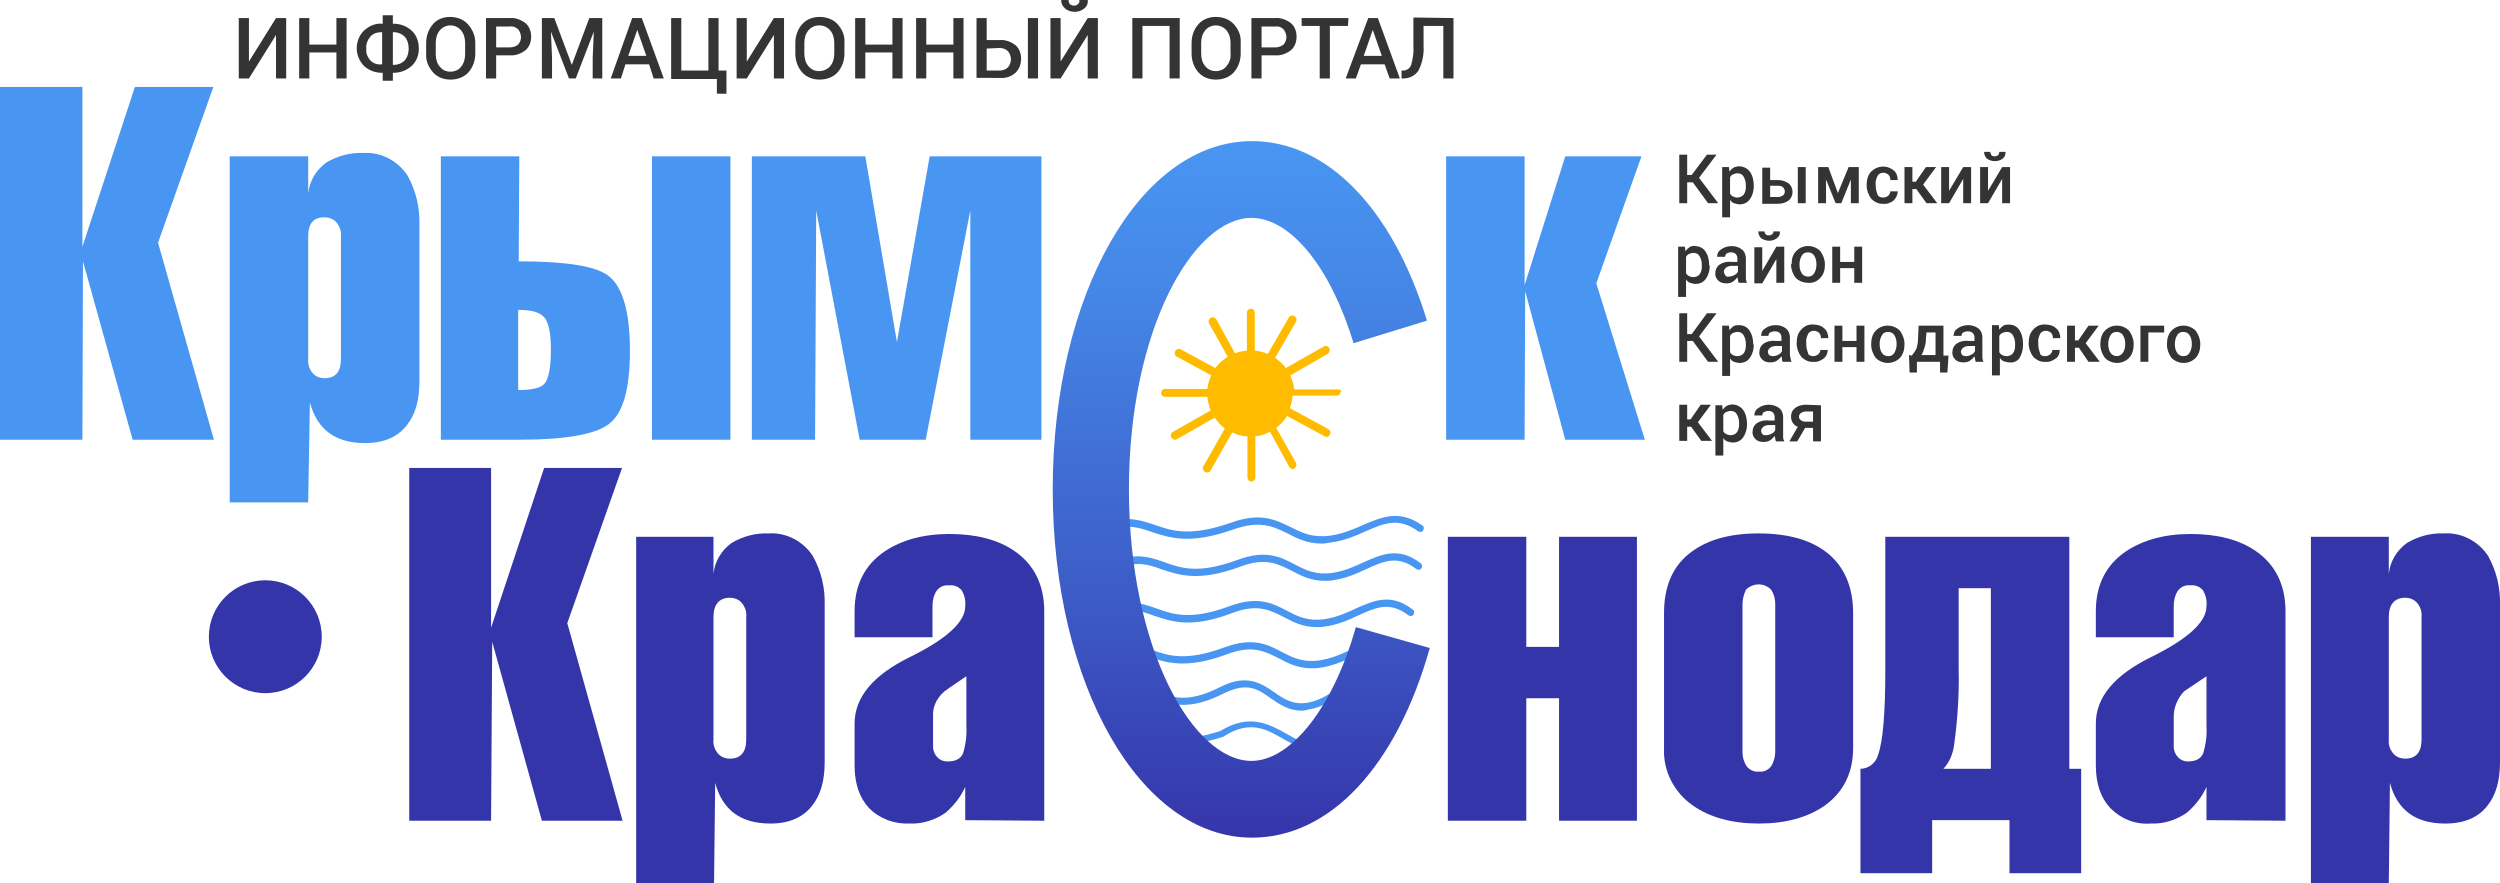
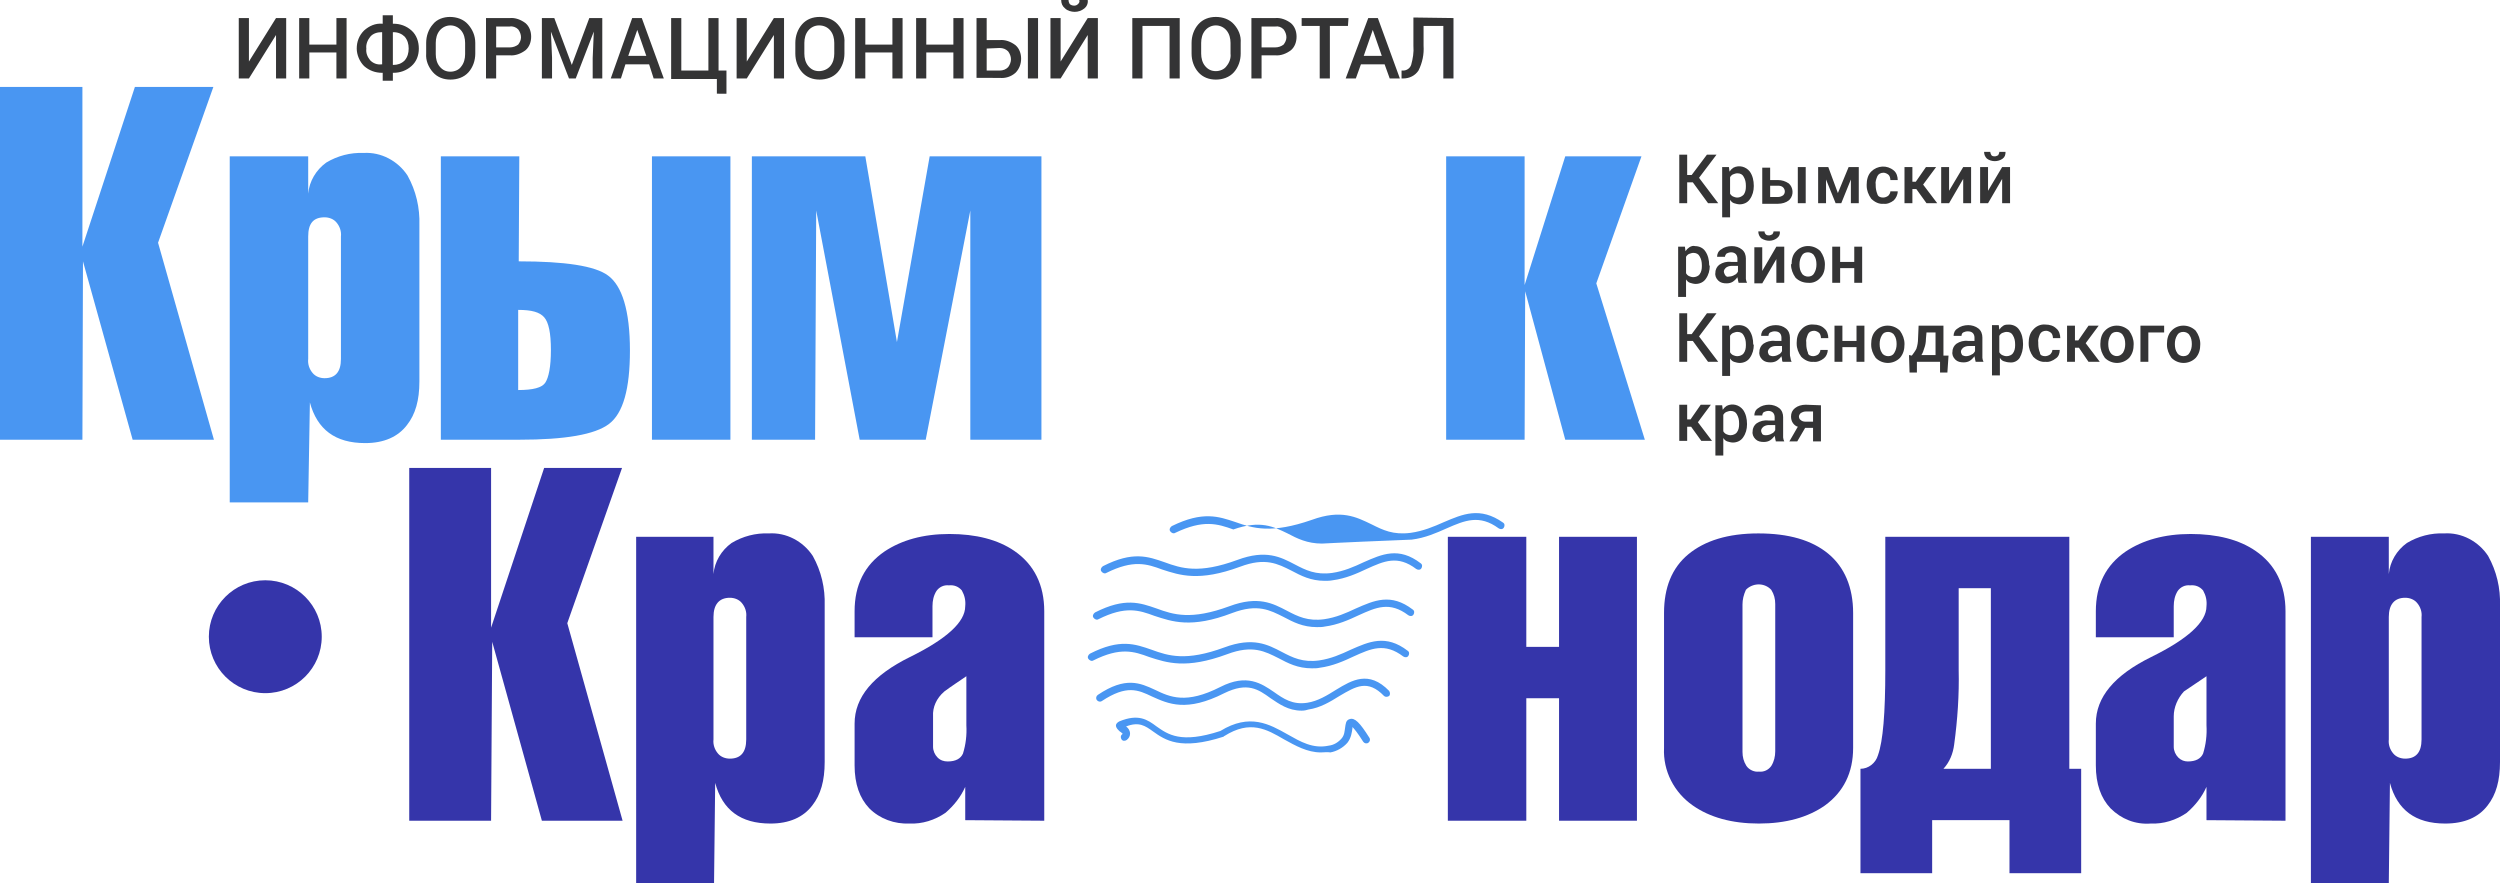
<svg xmlns="http://www.w3.org/2000/svg" version="1.1" id="Слой_1" x="0px" y="0px" viewBox="0 0 442.9 156.5" style="enable-background:new 0 0 442.9 156.5;" xml:space="preserve">
  <style type="text/css">
	.st0{fill:#4996F2;}
	.st1{fill:#3535AA;}
	.st2{fill:#343435;}
	.st3{fill:#FFBB00;}
	.st4{fill:url(#SVGID_1_);}
</style>
  <title>logo</title>
  <polygon class="st0" points="14.6,77.9 0,77.9 0,15.4 14.6,15.4 14.6,43.7 23.9,15.4 37.8,15.4 28,43 37.9,77.9 23.5,77.9   14.7,46.3 " />
  <path class="st0" d="M54.6,27.7v6.6c0.2-2.2,1.4-4.2,3.2-5.5c2-1.2,4.3-1.8,6.6-1.7c3.1-0.2,6.1,1.4,7.8,4c1.5,2.7,2.2,5.7,2.1,8.8  v27.7c0,3.3-0.7,5.8-2.2,7.7c-1.6,2.1-4.1,3.2-7.4,3.2c-5.3,0-8.5-2.4-9.8-7.2L54.6,89H40.7V27.7H54.6z M54.6,41.9v21.7  c-0.1,0.9,0.2,1.8,0.8,2.5c0.5,0.6,1.3,0.9,2.1,0.9c1.9,0,2.9-1.1,2.9-3.4V41.9c0.1-0.9-0.2-1.8-0.8-2.5c-0.5-0.6-1.3-0.9-2.1-0.9  C55.5,38.5,54.6,39.6,54.6,41.9L54.6,41.9z" />
  <path class="st0" d="M111.6,62.1c0,6.8-1.2,11.1-3.7,13s-7.8,2.8-15.9,2.8H78.1V27.7h13.9l-0.1,18.6c8.2,0,13.5,0.8,15.8,2.5  C110.2,50.6,111.6,55,111.6,62.1z M129.4,77.9h-13.9V27.7h13.9V77.9z M91.8,54.9v14.2c2.6,0,4.2-0.4,4.8-1.3s1-2.8,1-5.8  c0-3-0.4-4.9-1.2-5.8S94.2,54.9,91.8,54.9L91.8,54.9z" />
  <polygon class="st0" points="144.4,77.9 133.2,77.9 133.2,27.7 153.3,27.7 158.9,60.6 164.7,27.7 184.5,27.7 184.5,77.9 171.9,77.9   171.9,37.3 164,77.9 152.3,77.9 144.6,37.3 " />
  <polygon class="st0" points="270.1,77.9 256.2,77.9 256.2,27.7 270.1,27.7 270.1,50.5 277.3,27.7 290.8,27.7 282.8,50.2 291.4,77.9   277.3,77.9 270.2,51.6 " />
  <polygon class="st1" points="87,145.4 72.5,145.4 72.5,82.9 87,82.9 87,111.2 96.4,82.9 110.2,82.9 100.5,110.4 110.3,145.4   96,145.4 87.2,113.7 " />
  <path class="st1" d="M126.4,95.1v6.6c0.2-2.2,1.4-4.2,3.2-5.5c2-1.2,4.3-1.8,6.6-1.7c3.1-0.2,6.1,1.4,7.8,4c1.5,2.7,2.2,5.7,2.1,8.8  V135c0,3.3-0.7,5.8-2.2,7.7c-1.6,2.1-4.1,3.2-7.4,3.2c-5.3,0-8.5-2.4-9.8-7.2l-0.2,17.8h-13.8V95.1H126.4z M126.4,109.3v21.7  c-0.1,0.9,0.2,1.8,0.8,2.5c0.5,0.6,1.3,0.9,2.1,0.9c1.9,0,2.9-1.1,2.9-3.4v-21.7c0.1-0.9-0.2-1.8-0.8-2.5c-0.5-0.6-1.3-0.9-2.1-0.9  C127.4,105.9,126.4,107.1,126.4,109.3L126.4,109.3z" />
  <path class="st1" d="M171,145.3v-5.9c-0.8,1.8-2,3.3-3.5,4.6c-1.9,1.3-4.1,2-6.4,1.9c-2.6,0.1-5.2-0.8-7.1-2.7  c-1.7-1.8-2.6-4.3-2.6-7.6v-7.4c0-4.7,3.3-8.6,9.8-11.8s9.8-6.2,9.8-9c0.1-1-0.1-1.9-0.6-2.8c-0.6-0.7-1.4-1-2.3-0.9  c-0.9-0.1-1.7,0.3-2.2,1c-0.5,0.8-0.7,1.7-0.7,2.7v5.5h-13.8v-4.6c0-4.7,1.8-8.2,5.3-10.6c3-2,6.8-3.1,11.5-3.1c4.7,0,8.6,1,11.5,3  c3.5,2.4,5.3,6,5.3,10.7v37.1L171,145.3z M165.3,126.9v5.4c0,0.7,0.3,1.4,0.8,1.9c0.5,0.5,1.1,0.7,1.8,0.7c1.4,0,2.3-0.5,2.7-1.4  c0.5-1.6,0.7-3.3,0.6-5v-8.7c-1.3,0.9-2.7,1.8-3.9,2.7C165.9,123.7,165.2,125.3,165.3,126.9L165.3,126.9z" />
  <polygon class="st1" points="290,145.4 276.2,145.4 276.2,123.7 270.4,123.7 270.4,145.4 256.5,145.4 256.5,95.1 270.4,95.1   270.4,114.6 276.2,114.6 276.2,95.1 290,95.1 " />
  <path class="st1" d="M328.3,108.6v23.9c0,4.4-1.7,7.8-5,10.2c-3,2.1-6.9,3.2-11.7,3.2c-4.8,0-8.7-1.1-11.7-3.2  c-3.3-2.3-5.3-6.1-5.1-10.2v-23.9c0-4.5,1.4-8,4.3-10.4c2.9-2.4,7-3.7,12.4-3.7c5.4,0,9.5,1.2,12.4,3.6S328.3,104.1,328.3,108.6z   M308.7,107.1v26.1c0,0.9,0.2,1.7,0.7,2.5c0.5,0.7,1.4,1.1,2.2,1c0.9,0.1,1.7-0.3,2.2-1c0.5-0.8,0.7-1.7,0.7-2.6v-26.1  c0-0.9-0.2-1.7-0.7-2.5c-1.1-1.2-3-1.3-4.3-0.2c-0.1,0.1-0.1,0.1-0.2,0.2C308.9,105.4,308.7,106.2,308.7,107.1z" />
  <path class="st1" d="M368.7,154.7H356v-9.4h-13.7v9.4h-12.7v-18.5c1.4,0,2.7-1,3.1-2.4c0.9-2.5,1.3-7.5,1.3-15.1V95.1h32.6v41.1h2.1  V154.7z M352.7,136.2v-32H347v14.5c0.1,4.4-0.2,8.8-0.8,13.2c-0.2,1.6-0.8,3.1-1.9,4.3L352.7,136.2z" />
  <path class="st1" d="M390.9,145.3v-5.9c-0.8,1.8-2,3.3-3.5,4.6c-1.9,1.3-4.1,2-6.4,1.9c-2.7,0.2-5.2-0.8-7.1-2.7  c-1.7-1.8-2.6-4.3-2.6-7.6v-7.4c0-4.7,3.3-8.6,9.8-11.8s9.8-6.2,9.8-9c0.1-1-0.1-1.9-0.6-2.8c-0.6-0.7-1.4-1-2.3-0.9  c-0.9-0.1-1.7,0.3-2.2,1c-0.5,0.8-0.7,1.7-0.7,2.7v5.5h-13.8v-4.6c0-4.7,1.8-8.2,5.3-10.6c3-2,6.8-3.1,11.5-3.1c4.7,0,8.6,1,11.5,3  c3.5,2.4,5.3,6,5.3,10.7v37.1L390.9,145.3z M385.1,126.9v5.4c0,0.7,0.3,1.4,0.8,1.9c0.5,0.5,1.1,0.7,1.7,0.7c1.4,0,2.3-0.5,2.7-1.4  c0.5-1.6,0.7-3.3,0.6-5v-8.7c-1.3,0.9-2.7,1.8-4,2.7C385.8,123.7,385.1,125.3,385.1,126.9z" />
  <path class="st1" d="M423.2,95.1v6.6c0.2-2.2,1.4-4.2,3.2-5.5c2-1.2,4.3-1.8,6.6-1.7c3.1-0.2,6.1,1.4,7.8,4c1.5,2.7,2.2,5.7,2.1,8.8  V135c0,3.3-0.7,5.8-2.2,7.7c-1.6,2.1-4.1,3.2-7.5,3.2c-5.3,0-8.5-2.4-9.8-7.2l-0.2,17.8h-13.8V95.1H423.2z M423.2,109.3v21.7  c-0.1,0.9,0.2,1.8,0.8,2.5c0.5,0.6,1.3,0.9,2.1,0.9c1.9,0,2.9-1.1,2.9-3.4v-21.7c0.1-0.9-0.2-1.8-0.8-2.5c-0.5-0.6-1.3-0.9-2.1-0.9  C424.2,105.9,423.2,107.1,423.2,109.3L423.2,109.3z" />
  <path class="st2" d="M48.9,3.2h1.8v10.7h-1.8V6.2l0,0l-4.8,7.7h-1.8V3.2h1.8v7.7l0,0L48.9,3.2z M61.4,13.9h-1.8V9.3h-4.8v4.6H53V3.2  h1.8v4.7h4.8V3.2h1.8L61.4,13.9z M69.6,4.2h0.1c1.2,0,2.3,0.4,3.2,1.2c0.9,0.8,1.3,2,1.3,3.2c0,1.2-0.4,2.3-1.3,3.1  c-0.9,0.8-2,1.2-3.2,1.2h-0.1v1.4h-1.8v-1.4h-0.1c-1.2,0-2.3-0.4-3.2-1.2c-0.8-0.8-1.3-2-1.3-3.1c0-1.2,0.4-2.3,1.3-3.2  c0.9-0.8,2-1.3,3.2-1.2h0.1V2.7h1.8L69.6,4.2z M67.6,5.7c-0.7,0-1.5,0.2-2,0.8c-0.5,0.6-0.8,1.4-0.7,2.1c-0.1,0.8,0.2,1.5,0.7,2.1  c0.5,0.5,1.2,0.8,2,0.7h0.1V5.7L67.6,5.7z M69.6,5.7v5.8h0.1c0.7,0,1.4-0.2,2-0.8c0.5-0.6,0.7-1.3,0.7-2.1c0-0.8-0.2-1.5-0.7-2.1  c-0.5-0.5-1.2-0.8-2-0.8L69.6,5.7z M84.2,9.5c0,1.2-0.4,2.4-1.2,3.3c-0.8,0.9-2,1.3-3.2,1.3c-1.2,0-2.3-0.4-3.1-1.3  c-0.8-0.9-1.3-2.1-1.2-3.3V7.6c0-1.2,0.4-2.4,1.2-3.3C77.4,3.4,78.6,3,79.7,3c1.2,0,2.4,0.4,3.2,1.3c0.8,0.9,1.3,2,1.3,3.3V9.5z   M82.4,7.6c0-0.8-0.2-1.6-0.7-2.2c-0.5-0.6-1.2-0.9-1.9-0.9c-0.7,0-1.4,0.3-1.9,0.9c-0.5,0.6-0.7,1.4-0.7,2.2v2  c0,0.8,0.2,1.6,0.7,2.2c0.5,0.6,1.1,0.9,1.9,0.9c0.7,0,1.5-0.3,1.9-0.9c0.5-0.6,0.7-1.4,0.7-2.2V7.6z M87.9,9.8v4.1h-1.8V3.2h4.2  c1-0.1,2,0.3,2.8,0.9c0.7,0.6,1,1.5,1,2.4c0,0.9-0.3,1.8-1,2.4c-0.8,0.6-1.8,1-2.8,0.9H87.9z M87.9,8.4h2.4c0.6,0,1.1-0.2,1.5-0.5  c0.3-0.4,0.5-0.8,0.5-1.3c0-0.5-0.2-1-0.5-1.4c-0.4-0.4-1-0.6-1.5-0.5h-2.4L87.9,8.4z M98.2,3.2l3.1,8.3h0l3.1-8.3h2.3v10.7H105  v-3.6l0.2-4.7h0l-3.2,8.3h-1.2l-3.2-8.3l0,0l0.2,4.6v3.7h-1.8V3.2L98.2,3.2z M115,11.4h-4.2l-0.8,2.5h-1.8L112,3.2h1.7l3.9,10.7  h-1.8L115,11.4z M111.3,9.9h3.2l-1.6-4.6h0L111.3,9.9z M118.9,3.2h1.8v9.3h4.8V3.2h1.8v9.3h1.4v4.1H127v-2.6h-8.1L118.9,3.2z   M137.1,3.2h1.8v10.7h-1.8V6.2l0,0l-4.8,7.7h-1.8V3.2h1.8v7.7l0,0L137.1,3.2z M149.6,9.5c0,1.2-0.4,2.4-1.2,3.3  c-0.8,0.9-2,1.3-3.2,1.3c-1.2,0-2.3-0.4-3.1-1.3c-0.8-0.9-1.2-2.1-1.2-3.3V7.6c0-1.2,0.4-2.4,1.2-3.3c0.8-0.9,1.9-1.3,3.1-1.3  c1.2,0,2.4,0.4,3.2,1.3c0.8,0.9,1.3,2,1.2,3.3V9.5z M147.8,7.6c0-0.8-0.2-1.6-0.7-2.2c-0.5-0.6-1.2-0.9-2-0.9  c-0.7,0-1.4,0.3-1.9,0.9c-0.5,0.6-0.7,1.4-0.7,2.2v1.9c0,0.8,0.2,1.6,0.7,2.2c0.5,0.6,1.1,0.9,1.9,0.9c0.7,0,1.5-0.3,2-0.9  c0.5-0.6,0.7-1.4,0.7-2.2V7.6z M159.9,13.9h-1.8V9.3h-4.8v4.6h-1.8V3.2h1.8v4.7h4.8V3.2h1.8V13.9z M170.7,13.9h-1.8V9.3h-4.8v4.6  h-1.8V3.2h1.8v4.7h4.8V3.2h1.8V13.9z M174.8,7.1h2.3c1-0.1,2,0.3,2.8,0.9c0.7,0.6,1,1.5,1,2.4c0,0.9-0.3,1.8-1,2.5  c-0.8,0.7-1.8,1-2.8,0.9H173V3.2h1.8L174.8,7.1z M183.9,13.9h-1.8V3.2h1.8V13.9z M174.8,8.6v3.9h2.3c0.6,0,1.1-0.2,1.5-0.6  c0.3-0.4,0.5-0.9,0.5-1.4c0-0.5-0.2-1-0.5-1.4c-0.4-0.4-0.9-0.6-1.5-0.6L174.8,8.6z M192.7,3.2h1.8v10.7h-1.8V6.2l0,0l-4.8,7.7h-1.8  V3.2h1.8v7.7l0,0L192.7,3.2z M192.7,0L192.7,0c0.1,0.6-0.2,1.2-0.6,1.5c-0.5,0.4-1.1,0.6-1.7,0.6c-0.6,0-1.3-0.2-1.7-0.6  C188.2,1.1,188,0.6,188,0l0,0h1.3c0,0.3,0.1,0.5,0.2,0.7c0.2,0.2,0.5,0.3,0.8,0.3c0.3,0,0.5-0.1,0.7-0.3c0.2-0.2,0.3-0.4,0.2-0.7  H192.7z M209,13.9h-1.8V4.6h-4.8v9.3h-1.8V3.2h8.4L209,13.9z M219.8,9.5c0,1.2-0.4,2.4-1.2,3.3c-0.8,0.9-2,1.3-3.2,1.3  c-1.2,0-2.3-0.4-3.1-1.3c-0.8-0.9-1.2-2.1-1.2-3.3V7.6c0-1.2,0.4-2.4,1.2-3.3c0.8-0.9,1.9-1.3,3.1-1.3c1.2,0,2.4,0.4,3.2,1.3  c0.8,0.9,1.3,2,1.2,3.3L219.8,9.5z M218,7.6c0-0.8-0.2-1.6-0.7-2.2c-0.5-0.6-1.2-0.9-1.9-0.9c-0.7,0-1.4,0.3-1.9,0.9  c-0.5,0.6-0.7,1.4-0.7,2.2v1.9c0,0.8,0.2,1.6,0.7,2.2c0.5,0.6,1.1,0.9,1.9,0.9c0.7,0,1.5-0.3,1.9-0.9c0.5-0.6,0.8-1.4,0.7-2.2  L218,7.6z M223.5,9.8v4.1h-1.8V3.2h4.2c1-0.1,2,0.3,2.8,0.9c0.7,0.6,1,1.5,1,2.4c0,0.9-0.3,1.8-1,2.4c-0.8,0.6-1.8,1-2.8,0.9  L223.5,9.8z M223.5,8.4h2.4c0.6,0,1.1-0.2,1.5-0.5c0.3-0.4,0.5-0.8,0.5-1.3c0-0.5-0.2-1-0.5-1.4c-0.4-0.4-0.9-0.6-1.5-0.5h-2.4V8.4z   M238.8,4.6h-3.2v9.3h-1.8V4.6h-3.2V3.2h8.3L238.8,4.6z M245.3,11.4h-4.2l-0.9,2.5h-1.8l4-10.7h1.7l3.9,10.7h-1.8L245.3,11.4z   M241.6,9.9h3.2l-1.6-4.6h0L241.6,9.9z M257.5,3.2v10.7h-1.8V4.6h-3.5v3.5c0.1,1.5-0.2,3-0.9,4.4c-0.6,0.9-1.6,1.4-2.7,1.4h-0.3  v-1.4h0.3c0.6,0,1.2-0.4,1.4-1c0.3-1.1,0.5-2.2,0.4-3.4v-5L257.5,3.2z" />
  <path class="st2" d="M299.9,32.3h-1V36h-1.4v-8.6h1.4v3.6h0.8l2.7-3.6h1.7l-3.1,4.1l3.4,4.5h-1.8L299.9,32.3z M310.7,33  c0,0.8-0.2,1.6-0.7,2.3c-0.4,0.6-1.1,0.9-1.8,0.9c-0.3,0-0.7-0.1-1-0.2c-0.3-0.1-0.5-0.3-0.7-0.6v3.1h-1.4v-8.9h1.2l0.1,0.8  c0.2-0.3,0.4-0.5,0.7-0.7c1-0.5,2.2-0.2,2.9,0.7c0.5,0.7,0.7,1.6,0.7,2.5V33z M309.3,32.9c0-0.6-0.1-1.1-0.4-1.6  c-0.2-0.4-0.6-0.6-1.1-0.6c-0.3,0-0.5,0.1-0.8,0.2c-0.2,0.1-0.4,0.3-0.5,0.5v2.9c0.1,0.2,0.3,0.4,0.5,0.5c0.2,0.1,0.5,0.2,0.8,0.2  c0.4,0,0.8-0.2,1.1-0.5c0.3-0.4,0.4-0.9,0.4-1.4L309.3,32.9z M313.6,31.9h1.4c0.7,0,1.3,0.2,1.9,0.6c0.8,0.7,0.9,2,0.2,2.8  c-0.1,0.1-0.1,0.1-0.2,0.2c-0.5,0.4-1.2,0.6-1.9,0.6h-2.8v-6.4h1.4L313.6,31.9z M319.9,36h-1.4v-6.4h1.4V36z M313.6,33v1.9h1.4  c0.3,0,0.6-0.1,0.9-0.3c0.2-0.2,0.3-0.4,0.3-0.7c0-0.2-0.1-0.5-0.3-0.7c-0.2-0.2-0.5-0.3-0.9-0.3H313.6z M325.6,34.2L325.6,34.2  l1.9-4.6h1.8V36h-1.4v-4.2l0,0l-1.7,4.2h-1l-1.7-4.2l0,0V36h-1.4v-6.4h1.8L325.6,34.2z M333.6,35c0.3,0,0.6-0.1,0.9-0.3  c0.2-0.2,0.4-0.5,0.4-0.8h1.3l0,0c0,0.6-0.3,1.2-0.7,1.6c-0.5,0.4-1.2,0.7-1.8,0.6c-0.8,0.1-1.6-0.3-2.2-0.9  c-0.5-0.7-0.8-1.5-0.8-2.3v-0.2c0-0.8,0.2-1.7,0.8-2.3c1.1-1.1,2.8-1.2,4-0.2c0.5,0.4,0.7,1.1,0.7,1.7l0,0h-1.3  c0-0.3-0.1-0.7-0.3-0.9c-0.2-0.2-0.6-0.4-0.9-0.4c-0.5,0-0.9,0.2-1.1,0.6c-0.2,0.5-0.4,1-0.3,1.5v0.2c0,0.5,0.1,1,0.3,1.5  C332.7,34.8,333.1,35,333.6,35L333.6,35z M339.5,33.5h-0.7V36h-1.4v-6.4h1.4v2.6h0.6l1.8-2.6h1.8l-2.3,3.1l2.5,3.3h-1.9L339.5,33.5z   M347.8,29.6h1.4V36h-1.4v-4.3l0,0l-2.5,4.3h-1.4v-6.4h1.4v4.2l0,0L347.8,29.6z M354.7,29.6h1.4V36h-1.4v-4.3l0,0l-2.5,4.3h-1.4  v-6.4h1.4v4.2l0,0L354.7,29.6z M355.3,26.9L355.3,26.9c0,0.5-0.1,0.9-0.5,1.2c-0.8,0.6-2,0.6-2.8,0c-0.3-0.3-0.5-0.7-0.5-1.2l0,0  h1.1c0,0.2,0.1,0.4,0.2,0.6c0.2,0.2,0.4,0.2,0.6,0.2c0.2,0,0.4-0.1,0.6-0.2c0.1-0.2,0.2-0.4,0.2-0.6H355.3z M302.9,47.1  c0,0.8-0.2,1.6-0.7,2.3c-0.4,0.6-1.1,0.9-1.8,0.9c-0.3,0-0.7-0.1-1-0.2c-0.3-0.1-0.5-0.3-0.7-0.6v3.1h-1.4v-8.9h1.2l0.1,0.8  c0.2-0.3,0.4-0.5,0.7-0.7c0.3-0.2,0.7-0.3,1-0.2c0.7,0,1.4,0.3,1.8,0.9c0.5,0.7,0.7,1.6,0.7,2.5L302.9,47.1z M301.5,47  c0-0.6-0.1-1.1-0.4-1.6c-0.2-0.4-0.6-0.6-1.1-0.6c-0.3,0-0.5,0.1-0.8,0.2c-0.2,0.1-0.4,0.3-0.5,0.5v2.9c0.1,0.2,0.3,0.4,0.5,0.5  c0.2,0.1,0.5,0.2,0.8,0.2c0.4,0,0.9-0.2,1.1-0.5c0.3-0.4,0.4-0.9,0.4-1.4V47z M308,50.1c0-0.2-0.1-0.3-0.1-0.5  c0-0.2-0.1-0.3-0.1-0.5c-0.2,0.3-0.5,0.6-0.8,0.8c-0.3,0.2-0.7,0.3-1.1,0.3c-0.6,0-1.1-0.1-1.5-0.5c-0.4-0.4-0.6-0.9-0.5-1.4  c0-0.6,0.3-1.1,0.7-1.4c0.6-0.4,1.3-0.6,2.1-0.5h1.1v-0.6c0-0.3-0.1-0.6-0.3-0.8c-0.2-0.2-0.5-0.3-0.8-0.3c-0.3,0-0.6,0.1-0.8,0.2  c-0.2,0.2-0.3,0.4-0.3,0.6h-1.4v0c0-0.5,0.2-1,0.7-1.3c0.5-0.4,1.2-0.6,1.9-0.6c0.7,0,1.3,0.2,1.8,0.6c0.5,0.4,0.7,1,0.7,1.6v2.8  c0,0.3,0,0.5,0,0.8c0,0.2,0.1,0.5,0.2,0.7H308z M306.3,49c0.3,0,0.7-0.1,1-0.3c0.3-0.1,0.5-0.4,0.6-0.6v-1h-1.1  c-0.4,0-0.7,0.1-1,0.3c-0.2,0.2-0.4,0.4-0.4,0.7c0,0.2,0.1,0.4,0.2,0.6C305.8,49,306,49.1,306.3,49z M314.7,43.7h1.4v6.4h-1.4v-4.2  l0,0l-2.5,4.3h-1.4v-6.4h1.4v4.2l0,0L314.7,43.7z M315.3,41L315.3,41c0.1,0.5-0.1,0.9-0.5,1.2c-0.8,0.6-1.9,0.6-2.8,0  c-0.3-0.3-0.5-0.7-0.5-1.2l0,0h1.1c0,0.2,0.1,0.4,0.2,0.5c0.2,0.2,0.4,0.2,0.6,0.2c0.2,0,0.4-0.1,0.6-0.2c0.1-0.2,0.2-0.3,0.2-0.5  H315.3z M317.4,46.8c0-0.9,0.2-1.7,0.8-2.3c1.1-1.2,3-1.2,4.2-0.1c0,0,0.1,0.1,0.1,0.1c0.5,0.7,0.8,1.5,0.8,2.3v0.1  c0,0.9-0.2,1.7-0.8,2.3c-0.5,0.6-1.3,1-2.2,0.9c-0.8,0-1.6-0.3-2.2-0.9c-0.5-0.7-0.8-1.5-0.8-2.3V46.8z M318.8,46.9  c0,0.5,0.1,1.1,0.4,1.5c0.2,0.4,0.7,0.6,1.1,0.6c0.5,0,0.9-0.2,1.1-0.6c0.3-0.5,0.4-1,0.4-1.5v-0.1c0-0.5-0.1-1.1-0.4-1.5  c-0.2-0.4-0.7-0.6-1.1-0.6c-0.5,0-0.9,0.2-1.1,0.6c-0.3,0.5-0.4,1-0.4,1.5L318.8,46.9z M329.9,50.1h-1.4v-2.6h-2.5v2.6h-1.4v-6.4  h1.4v2.7h2.5v-2.7h1.4L329.9,50.1z M299.9,60.4h-1v3.7h-1.4v-8.6h1.4v3.7h0.8l2.7-3.7h1.7l-3.1,4.1l3.4,4.5h-1.8L299.9,60.4z   M310.7,61.1c0,0.8-0.2,1.6-0.7,2.3c-0.4,0.6-1.1,0.9-1.8,0.9c-0.3,0-0.7-0.1-1-0.2c-0.3-0.1-0.5-0.3-0.7-0.6v3.1h-1.4v-8.9h1.2  l0.1,0.8c0.2-0.3,0.4-0.5,0.7-0.7c0.3-0.2,0.7-0.2,1-0.2c0.7,0,1.4,0.3,1.8,0.9c0.5,0.7,0.7,1.6,0.7,2.5L310.7,61.1z M309.3,61  c0-0.6-0.1-1.1-0.4-1.6c-0.2-0.4-0.6-0.6-1.1-0.6c-0.3,0-0.5,0.1-0.8,0.2c-0.2,0.1-0.4,0.3-0.5,0.5v2.9c0.1,0.2,0.3,0.4,0.5,0.5  c0.2,0.1,0.5,0.2,0.8,0.2c0.4,0,0.9-0.2,1.1-0.5c0.3-0.4,0.4-0.9,0.4-1.4L309.3,61z M315.8,64.1c-0.1-0.2-0.1-0.3-0.1-0.5  c0-0.2-0.1-0.3-0.1-0.5c-0.2,0.3-0.5,0.6-0.8,0.8c-0.3,0.2-0.7,0.3-1.1,0.3c-0.6,0-1.1-0.1-1.5-0.5c-0.4-0.4-0.6-0.9-0.5-1.4  c0-0.6,0.3-1.1,0.7-1.4c0.6-0.4,1.3-0.6,2.1-0.5h1.1v-0.6c0-0.3-0.1-0.6-0.3-0.8c-0.2-0.2-0.5-0.3-0.9-0.3c-0.3,0-0.6,0.1-0.8,0.2  c-0.2,0.1-0.3,0.4-0.3,0.6H312v0c0-0.5,0.2-1,0.7-1.3c0.5-0.4,1.2-0.6,1.9-0.6c0.7,0,1.3,0.2,1.8,0.6c0.5,0.4,0.7,1,0.7,1.6v2.8  c0,0.3,0,0.5,0.1,0.8c0,0.2,0.1,0.5,0.2,0.7L315.8,64.1z M314.1,63.1c0.3,0,0.7-0.1,1-0.3c0.3-0.1,0.5-0.4,0.6-0.6v-0.9h-1.1  c-0.4,0-0.7,0.1-1,0.3c-0.2,0.2-0.4,0.4-0.4,0.7c0,0.2,0.1,0.4,0.2,0.6C313.6,63,313.8,63.1,314.1,63.1L314.1,63.1z M321.2,63.1  c0.3,0,0.6-0.1,0.9-0.3c0.2-0.2,0.4-0.5,0.4-0.8h1.3l0,0c0,0.6-0.3,1.2-0.7,1.5c-0.5,0.4-1.2,0.7-1.8,0.6c-0.8,0.1-1.6-0.3-2.2-0.9  c-0.5-0.7-0.8-1.5-0.8-2.3v-0.2c0-0.8,0.2-1.7,0.8-2.3c0.5-0.6,1.3-1,2.2-0.9c0.7,0,1.4,0.2,1.9,0.7c0.5,0.4,0.7,1.1,0.7,1.7l0,0  h-1.3c0-0.3-0.1-0.7-0.3-0.9c-0.2-0.2-0.6-0.4-0.9-0.4c-0.5,0-0.9,0.2-1.1,0.6c-0.2,0.5-0.4,1-0.3,1.5V61c0,0.5,0.1,1,0.3,1.5  C320.3,62.9,320.8,63.1,321.2,63.1L321.2,63.1z M330.3,64.1h-1.4v-2.6h-2.5v2.6h-1.4v-6.4h1.4v2.7h2.5v-2.7h1.4L330.3,64.1z   M331.5,60.9c0-0.8,0.2-1.7,0.8-2.3c1.1-1.2,3-1.2,4.2-0.1c0,0,0.1,0.1,0.1,0.1c0.5,0.7,0.8,1.5,0.8,2.3V61c0,0.9-0.2,1.7-0.8,2.4  c-1.2,1.2-3.1,1.2-4.3,0c0,0,0,0,0,0c-0.5-0.7-0.8-1.5-0.8-2.3V60.9z M333,61c0,0.5,0.1,1.1,0.4,1.5c0.2,0.4,0.7,0.6,1.1,0.6  c0.5,0,0.9-0.2,1.1-0.6c0.3-0.5,0.4-1,0.4-1.5v-0.1c0-0.5-0.1-1.1-0.4-1.5c-0.2-0.4-0.7-0.6-1.1-0.6c-0.5,0-0.9,0.2-1.1,0.6  c-0.3,0.5-0.4,1-0.4,1.5V61z M338.7,63c0.3-0.4,0.6-0.8,0.8-1.2c0.2-0.6,0.3-1.2,0.3-1.8l0.1-2.3h4.4V63h0.9L345,66h-1.3v-1.9h-4.1  V66h-1.3l-0.1-3.1L338.7,63z M341.2,60c0,0.6-0.1,1.2-0.3,1.7c-0.1,0.4-0.3,0.9-0.5,1.2h2.5v-4h-1.6L341.2,60z M350,64.1  c0-0.2-0.1-0.3-0.1-0.5c0-0.2-0.1-0.3-0.1-0.5c-0.2,0.3-0.5,0.6-0.8,0.8c-0.3,0.2-0.7,0.3-1.1,0.3c-0.6,0-1.1-0.1-1.5-0.5  c-0.4-0.4-0.6-0.9-0.5-1.4c0-0.6,0.3-1.1,0.7-1.4c0.6-0.4,1.3-0.6,2.1-0.5h1.1v-0.6c0-0.3-0.1-0.6-0.3-0.8c-0.2-0.2-0.5-0.3-0.9-0.3  c-0.3,0-0.6,0.1-0.8,0.2c-0.2,0.1-0.3,0.4-0.3,0.6h-1.4v0c0-0.5,0.2-1,0.7-1.3c0.5-0.4,1.2-0.6,1.9-0.6c0.6,0,1.3,0.2,1.8,0.6  c0.5,0.4,0.7,1,0.7,1.6v2.8c0,0.3,0,0.5,0,0.8c0,0.2,0.1,0.5,0.2,0.7L350,64.1z M348.3,63.1c0.3,0,0.7-0.1,1-0.3  c0.3-0.1,0.5-0.4,0.6-0.6v-0.9h-1.1c-0.4,0-0.7,0.1-1,0.3c-0.2,0.2-0.4,0.4-0.4,0.7c0,0.2,0.1,0.4,0.2,0.6  C347.8,63,348,63.1,348.3,63.1L348.3,63.1z M358.4,61.1c0,0.8-0.2,1.6-0.6,2.3c-0.4,0.6-1.1,0.9-1.8,0.8c-0.3,0-0.7-0.1-1-0.2  c-0.3-0.1-0.5-0.3-0.7-0.6v3.1h-1.4v-8.9h1.2l0.1,0.8c0.2-0.3,0.4-0.5,0.7-0.7c0.3-0.2,0.7-0.2,1-0.2c0.7,0,1.4,0.3,1.8,0.9  c0.5,0.7,0.7,1.6,0.7,2.5V61.1z M357,61c0-0.6-0.1-1.1-0.4-1.6c-0.2-0.4-0.6-0.6-1.1-0.6c-0.3,0-0.5,0.1-0.8,0.2  c-0.2,0.1-0.4,0.3-0.5,0.5v2.9c0.1,0.2,0.3,0.4,0.5,0.5c0.2,0.1,0.5,0.2,0.8,0.2c0.4,0,0.9-0.2,1.1-0.5c0.3-0.4,0.4-0.9,0.4-1.4  L357,61z M362.3,63.1c0.3,0,0.6-0.1,0.9-0.3c0.2-0.2,0.4-0.5,0.4-0.8h1.3l0,0c0,0.6-0.2,1.2-0.7,1.5c-0.5,0.4-1.2,0.7-1.8,0.6  c-0.8,0.1-1.6-0.3-2.2-0.9c-0.5-0.7-0.8-1.5-0.8-2.3v-0.2c0-0.8,0.2-1.7,0.8-2.3c0.5-0.6,1.3-1,2.2-0.9c0.7,0,1.4,0.2,1.9,0.7  c0.5,0.4,0.7,1.1,0.7,1.7l0,0h-1.3c0-0.3-0.1-0.7-0.3-0.9c-0.2-0.2-0.6-0.4-0.9-0.4c-0.5,0-0.9,0.2-1.1,0.6c-0.2,0.5-0.4,1-0.3,1.5  V61c0,0.5,0.1,1,0.3,1.5C361.4,62.9,361.8,63.1,362.3,63.1L362.3,63.1z M368.3,61.6h-0.7v2.5h-1.4v-6.4h1.4v2.6h0.6l1.8-2.6h1.8  l-2.3,3.1l2.5,3.3H370L368.3,61.6z M372.1,60.9c0-0.8,0.2-1.7,0.8-2.3c1.1-1.2,3-1.2,4.2-0.1c0,0,0.1,0.1,0.1,0.1  c0.5,0.7,0.8,1.5,0.8,2.3V61c0,0.9-0.2,1.7-0.8,2.4c-1.2,1.2-3.1,1.2-4.3,0c0,0,0,0,0,0c-0.5-0.7-0.8-1.5-0.8-2.3V60.9z M373.5,61  c0,0.5,0.1,1.1,0.4,1.5c0.4,0.6,1.3,0.8,1.9,0.3c0.1-0.1,0.2-0.2,0.3-0.3c0.3-0.5,0.4-1,0.4-1.5v-0.1c0-0.5-0.1-1.1-0.4-1.5  c-0.2-0.4-0.7-0.6-1.1-0.6c-0.5,0-0.9,0.2-1.1,0.6c-0.3,0.5-0.4,1-0.4,1.5L373.5,61z M383.4,58.9h-2.8v5.2h-1.4v-6.4h4.2L383.4,58.9  z M383.9,60.9c0-0.8,0.2-1.7,0.8-2.3c1.1-1.2,3-1.2,4.2-0.1c0,0,0.1,0.1,0.1,0.1c0.5,0.7,0.8,1.5,0.8,2.3V61c0,0.9-0.2,1.7-0.8,2.4  c-1.2,1.2-3.1,1.2-4.3,0c0,0,0,0,0,0c-0.5-0.7-0.8-1.5-0.8-2.3V60.9z M385.3,61c0,0.5,0.1,1.1,0.4,1.5c0.2,0.4,0.7,0.6,1.1,0.6  c0.5,0,0.9-0.2,1.1-0.6c0.3-0.5,0.4-1,0.4-1.5v-0.1c0-0.5-0.1-1.1-0.4-1.5c-0.2-0.4-0.7-0.6-1.1-0.6c-0.5,0-0.9,0.2-1.1,0.6  c-0.3,0.5-0.4,1-0.4,1.5V61z M299.6,75.6h-0.7v2.5h-1.4v-6.4h1.4v2.6h0.6l1.8-2.6h1.8l-2.3,3.1l2.5,3.3h-1.9L299.6,75.6z   M309.5,75.2c0,0.8-0.2,1.6-0.7,2.3c-0.4,0.6-1.1,0.9-1.8,0.9c-0.3,0-0.7-0.1-1-0.2c-0.3-0.1-0.5-0.3-0.7-0.6v3.1h-1.4v-8.9h1.2  l0.1,0.8c0.2-0.3,0.4-0.5,0.7-0.7c1-0.5,2.2-0.2,2.9,0.7c0.5,0.7,0.7,1.6,0.7,2.5V75.2z M308.1,75c0-0.6-0.1-1.1-0.4-1.6  c-0.2-0.4-0.6-0.6-1.1-0.6c-0.3,0-0.5,0.1-0.8,0.2c-0.2,0.1-0.4,0.3-0.5,0.5v2.9c0.1,0.2,0.3,0.4,0.5,0.5c0.2,0.1,0.5,0.2,0.8,0.2  c0.4,0,0.9-0.2,1.1-0.5c0.3-0.4,0.4-0.9,0.4-1.4L308.1,75z M314.6,78.2c0-0.2-0.1-0.3-0.1-0.5c0-0.2-0.1-0.3-0.1-0.5  c-0.2,0.3-0.5,0.6-0.8,0.8c-0.3,0.2-0.7,0.3-1.1,0.3c-0.6,0-1.1-0.1-1.5-0.5c-0.4-0.4-0.6-0.9-0.5-1.4c0-0.6,0.3-1.1,0.7-1.4  c0.6-0.4,1.3-0.6,2.1-0.5h1.1v-0.6c0-0.3-0.1-0.6-0.3-0.8c-0.2-0.2-0.5-0.3-0.8-0.3c-0.3,0-0.6,0.1-0.8,0.2  c-0.2,0.1-0.3,0.4-0.3,0.6h-1.4v0c0-0.5,0.2-1,0.7-1.3c0.5-0.4,1.2-0.6,1.9-0.6c0.6,0,1.3,0.2,1.8,0.6c0.5,0.4,0.7,1,0.7,1.6v2.8  c0,0.3,0,0.5,0,0.8c0,0.2,0.1,0.5,0.2,0.7L314.6,78.2z M312.9,77.1c0.3,0,0.7-0.1,1-0.3c0.3-0.1,0.5-0.4,0.6-0.6v-0.9h-1.1  c-0.4,0-0.7,0.1-1,0.3c-0.2,0.2-0.4,0.4-0.4,0.7c0,0.2,0.1,0.4,0.2,0.6C312.4,77.1,312.6,77.1,312.9,77.1L312.9,77.1z M322.6,71.8  v6.4h-1.4v-2.4h-1.4l-1.4,2.4H317l1.5-2.6c-0.4-0.1-0.7-0.4-0.9-0.7c-0.2-0.3-0.3-0.7-0.3-1.1c0-0.6,0.2-1.1,0.7-1.5  c0.5-0.4,1.2-0.6,1.9-0.6L322.6,71.8z M318.7,73.8c0,0.2,0.1,0.5,0.3,0.6c0.2,0.2,0.5,0.3,0.8,0.3h1.4v-1.8h-1.3  c-0.3,0-0.6,0.1-0.9,0.3C318.8,73.4,318.7,73.6,318.7,73.8L318.7,73.8z" />
-   <path class="st0" d="M234.2,96.3c-2.6,0-4.4-0.9-6.1-1.8c-2.5-1.2-4.8-2.4-9.6-0.7c-7.6,2.7-11.2,1.5-14.3,0.5  c-2.8-1-5.3-1.8-10.3,0.6c-0.3,0.2-0.7,0-0.9-0.3s0-0.7,0.3-0.9c5.5-2.7,8.3-1.7,11.3-0.7c3.1,1.1,6.3,2.1,13.5-0.4  c5.2-1.9,7.9-0.5,10.6,0.8c2,1,3.8,1.9,6.9,1.5c2.2-0.3,4.1-1.1,5.9-1.9c3.3-1.4,6.4-2.8,10.5,0.1c0.3,0.2,0.3,0.6,0.1,0.9  c-0.2,0.3-0.6,0.3-0.9,0.1c-3.4-2.5-6-1.4-9.2,0c-1.8,0.8-3.8,1.7-6.2,2C235.2,96.2,234.7,96.3,234.2,96.3z" />
+   <path class="st0" d="M234.2,96.3c-2.6,0-4.4-0.9-6.1-1.8c-2.5-1.2-4.8-2.4-9.6-0.7c-2.8-1-5.3-1.8-10.3,0.6c-0.3,0.2-0.7,0-0.9-0.3s0-0.7,0.3-0.9c5.5-2.7,8.3-1.7,11.3-0.7c3.1,1.1,6.3,2.1,13.5-0.4  c5.2-1.9,7.9-0.5,10.6,0.8c2,1,3.8,1.9,6.9,1.5c2.2-0.3,4.1-1.1,5.9-1.9c3.3-1.4,6.4-2.8,10.5,0.1c0.3,0.2,0.3,0.6,0.1,0.9  c-0.2,0.3-0.6,0.3-0.9,0.1c-3.4-2.5-6-1.4-9.2,0c-1.8,0.8-3.8,1.7-6.2,2C235.2,96.2,234.7,96.3,234.2,96.3z" />
  <path class="st0" d="M234.7,102.9c-2.5,0-4.2-0.9-5.9-1.8c-2.4-1.2-4.6-2.4-9.1-0.7c-7.3,2.7-10.7,1.5-13.8,0.5  c-2.7-1-5.1-1.8-9.9,0.6c-0.3,0.2-0.7,0-0.9-0.3c-0.2-0.3,0-0.7,0.3-0.9c5.3-2.7,8-1.7,10.9-0.7c3,1.1,6.1,2.1,12.9-0.4  c5.1-1.9,7.7-0.5,10.2,0.8c1.9,1,3.7,1.9,6.6,1.5c2.1-0.3,3.9-1.1,5.6-1.9c3.2-1.4,6.2-2.8,10.1,0.2c0.3,0.2,0.3,0.6,0.1,0.9  c-0.2,0.3-0.6,0.3-0.9,0.1c-3.3-2.5-5.7-1.4-8.8,0c-1.7,0.8-3.7,1.7-6,2C235.6,102.9,235.1,102.9,234.7,102.9z" />
  <path class="st0" d="M233.3,111.1c-2.5,0-4.2-0.9-5.9-1.8c-2.4-1.2-4.6-2.4-9.1-0.7c-7.3,2.8-10.7,1.5-13.8,0.5  c-2.7-1-5.1-1.8-9.9,0.6c-0.3,0.2-0.7,0-0.9-0.3c-0.2-0.3,0-0.7,0.3-0.9c5.3-2.7,8-1.7,10.9-0.7c3,1.1,6.1,2.1,12.9-0.4  c5.1-1.9,7.7-0.5,10.2,0.8c1.9,1,3.7,1.9,6.6,1.5c2.1-0.3,3.9-1.1,5.6-1.9c3.2-1.4,6.2-2.8,10.1,0.2c0.3,0.2,0.3,0.6,0.1,0.9  s-0.6,0.3-0.9,0.1c-3.3-2.5-5.7-1.4-8.8,0c-1.7,0.8-3.7,1.7-6,2C234.3,111.1,233.8,111.1,233.3,111.1z" />
  <path class="st0" d="M232.4,118.4c-2.5,0-4.2-0.9-5.9-1.8c-2.4-1.2-4.6-2.4-9.1-0.7c-7.3,2.7-10.7,1.5-13.8,0.5  c-2.7-1-5.1-1.8-9.9,0.6c-0.3,0.2-0.7,0-0.9-0.3c-0.2-0.3,0-0.7,0.3-0.9c5.3-2.7,8-1.7,10.9-0.7c3,1.1,6.1,2.1,12.9-0.4  c5.1-1.9,7.7-0.5,10.2,0.8c1.9,1,3.7,1.9,6.6,1.5c2.1-0.3,3.9-1.1,5.6-1.9c3.2-1.4,6.2-2.8,10.1,0.2c0.3,0.2,0.3,0.6,0.1,0.9  c-0.2,0.3-0.6,0.3-0.9,0.1c-3.3-2.5-5.7-1.4-8.8,0c-1.7,0.8-3.7,1.7-6,2C233.4,118.4,232.9,118.4,232.4,118.4z" />
-   <path class="st3" d="M237.1,69L237.1,69l-7.8,0c-0.1-0.9-0.4-1.7-0.7-2.5l6.6-3.8c0.3-0.2,0.5-0.6,0.3-1s-0.6-0.5-1-0.3l-6.7,3.8  c-0.5-0.7-1.2-1.3-1.9-1.8l3.7-6.4c0.2-0.3,0.1-0.8-0.3-1c-0.3-0.2-0.8-0.1-1,0.3l-3.7,6.4c-0.7-0.3-1.5-0.5-2.3-0.6l0-6.7  c0-0.4-0.3-0.7-0.7-0.7c0,0,0,0,0,0c-0.4,0-0.7,0.3-0.7,0.7l0,6.7c-0.7,0.1-1.4,0.2-2.1,0.5l-3.3-6c-0.2-0.3-0.6-0.5-1-0.3  c-0.3,0.2-0.5,0.6-0.3,1l3.3,5.9c-0.8,0.5-1.6,1.2-2.2,2l-6.1-3.3c-0.3-0.2-0.8-0.1-1,0.3c-0.2,0.3-0.1,0.8,0.3,1l6.1,3.3  c-0.4,0.8-0.6,1.6-0.7,2.4l-7.5,0c-0.4,0-0.7,0.3-0.7,0.7s0.3,0.7,0.7,0.7c0,0,0,0,0,0l7.5,0c0.1,0.9,0.3,1.7,0.6,2.4l-6.7,3.8  c-0.3,0.2-0.5,0.6-0.3,1c0.1,0.2,0.4,0.4,0.6,0.4c0.1,0,0.2,0,0.4-0.1l6.7-3.8c0.5,0.7,1.1,1.4,1.8,1.9l-3.8,6.7  c-0.2,0.3-0.1,0.8,0.3,1c0.1,0.1,0.2,0.1,0.4,0.1c0.2,0,0.5-0.1,0.6-0.4l3.8-6.7c0.8,0.4,1.7,0.7,2.7,0.7l0,7.3  c0,0.4,0.3,0.7,0.7,0.7c0,0,0,0,0,0c0.4,0,0.7-0.3,0.7-0.7l0-7.3c0.9-0.1,1.8-0.4,2.6-0.8l3.4,6.2c0.1,0.2,0.4,0.4,0.6,0.4  c0.1,0,0.2,0,0.3-0.1c0.3-0.2,0.5-0.6,0.3-1l-3.5-6.2c0.8-0.6,1.4-1.3,1.9-2.1l6.7,3.6c0.1,0.1,0.2,0.1,0.3,0.1  c0.3,0,0.5-0.1,0.6-0.4c0.2-0.3,0.1-0.8-0.3-1l-6.8-3.7c0.3-0.7,0.4-1.4,0.5-2.2l7.8,0c0.4,0,0.7-0.3,0.7-0.7  C237.8,69.3,237.5,69,237.1,69z" />
  <circle class="st1" cx="47" cy="112.8" r="10" />
  <path class="st0" d="M230.6,125.9c-2.4,0-4-1.2-5.5-2.2c-2.2-1.6-4.1-2.9-8.2-0.9c-6.7,3.4-9.9,1.9-12.8,0.6  c-2.5-1.2-4.5-2.1-8.9,0.8c-0.3,0.2-0.7,0.1-0.9-0.2c-0.2-0.3-0.1-0.7,0.2-0.9c4.9-3.3,7.5-2.1,10.1-0.9c2.7,1.3,5.5,2.6,11.6-0.5  c4.7-2.4,7.3-0.6,9.5,0.9c1.7,1.2,3.3,2.3,5.9,1.9c1.9-0.3,3.5-1.3,5.1-2.3c2.8-1.7,5.8-3.5,9.4,0.2c0.2,0.3,0.2,0.7,0,0.9  c-0.3,0.2-0.7,0.2-0.9,0c-2.9-3-5-1.7-7.9,0c-1.6,1-3.4,2.1-5.5,2.4C231.5,125.8,231.1,125.9,230.6,125.9z" />
  <path class="st0" d="M234,133.3c-2.4,0-4.5-1.2-6.5-2.3c-3.1-1.8-6-3.5-10.6-0.6c0,0-0.1,0-0.1,0.1c-7.7,2.5-10.4,0.6-12.5-0.9  c-1.4-1-2.5-1.8-4.8-0.9c0.4,0.3,0.7,0.7,0.7,1.3c0,0.4-0.2,0.8-0.6,1.1c-0.3,0.2-0.7,0.2-0.9-0.1c-0.2-0.3-0.2-0.7,0.1-0.9  c0.1-0.1,0.1-0.1,0.1-0.1c0,0-0.3-0.3-0.5-0.4c-0.3-0.3-0.7-0.6-0.7-1.1c0-0.2,0.2-0.5,0.6-0.7c3.4-1.4,5-0.3,6.6,0.9  c2,1.4,4.3,3.1,11.3,0.8c5.2-3.2,8.7-1.2,11.9,0.6c2.3,1.3,4.5,2.6,7.3,2c0.9-0.1,1.7-0.6,2.3-1.3c0.5-0.6,0.5-1.3,0.6-1.9  c0.1-0.6,0.1-1.3,0.8-1.5c0.9-0.3,1.8,0.6,3.5,3.3c0.2,0.3,0.1,0.7-0.2,0.9c-0.3,0.2-0.7,0.1-0.9-0.2c-1-1.6-1.6-2.3-1.9-2.6  c0,0.1,0,0.2,0,0.2c-0.1,0.7-0.2,1.7-0.9,2.6c-0.8,0.9-1.9,1.5-3,1.7C235.1,133.2,234.6,133.3,234,133.3z" />
  <linearGradient id="SVGID_1_" gradientUnits="userSpaceOnUse" x1="219.883" y1="7.526" x2="219.883" y2="130.884" gradientTransform="matrix(1 0 0 -1 0 155.89)">
    <stop offset="0" style="stop-color:#3535AA" />
    <stop offset="0.322" style="stop-color:#3C59C4" />
    <stop offset="0.772" style="stop-color:#4585E5" />
    <stop offset="1" style="stop-color:#4996F2" />
  </linearGradient>
-   <path class="st4" d="M221.8,148.4c-19.8,0-35.3-27.1-35.3-61.7S202,25,221.8,25c13.3,0,24.9,11.9,31,31.8l-13,4  c-4.1-13.5-11.2-22.2-18.1-22.2c-10.3,0-21.7,19.8-21.7,48.1s11.4,48.1,21.7,48.1c7,0,14.5-9.5,18.5-23.7l13.1,3.7  C247.4,135.8,235.6,148.4,221.8,148.4z" />
</svg>